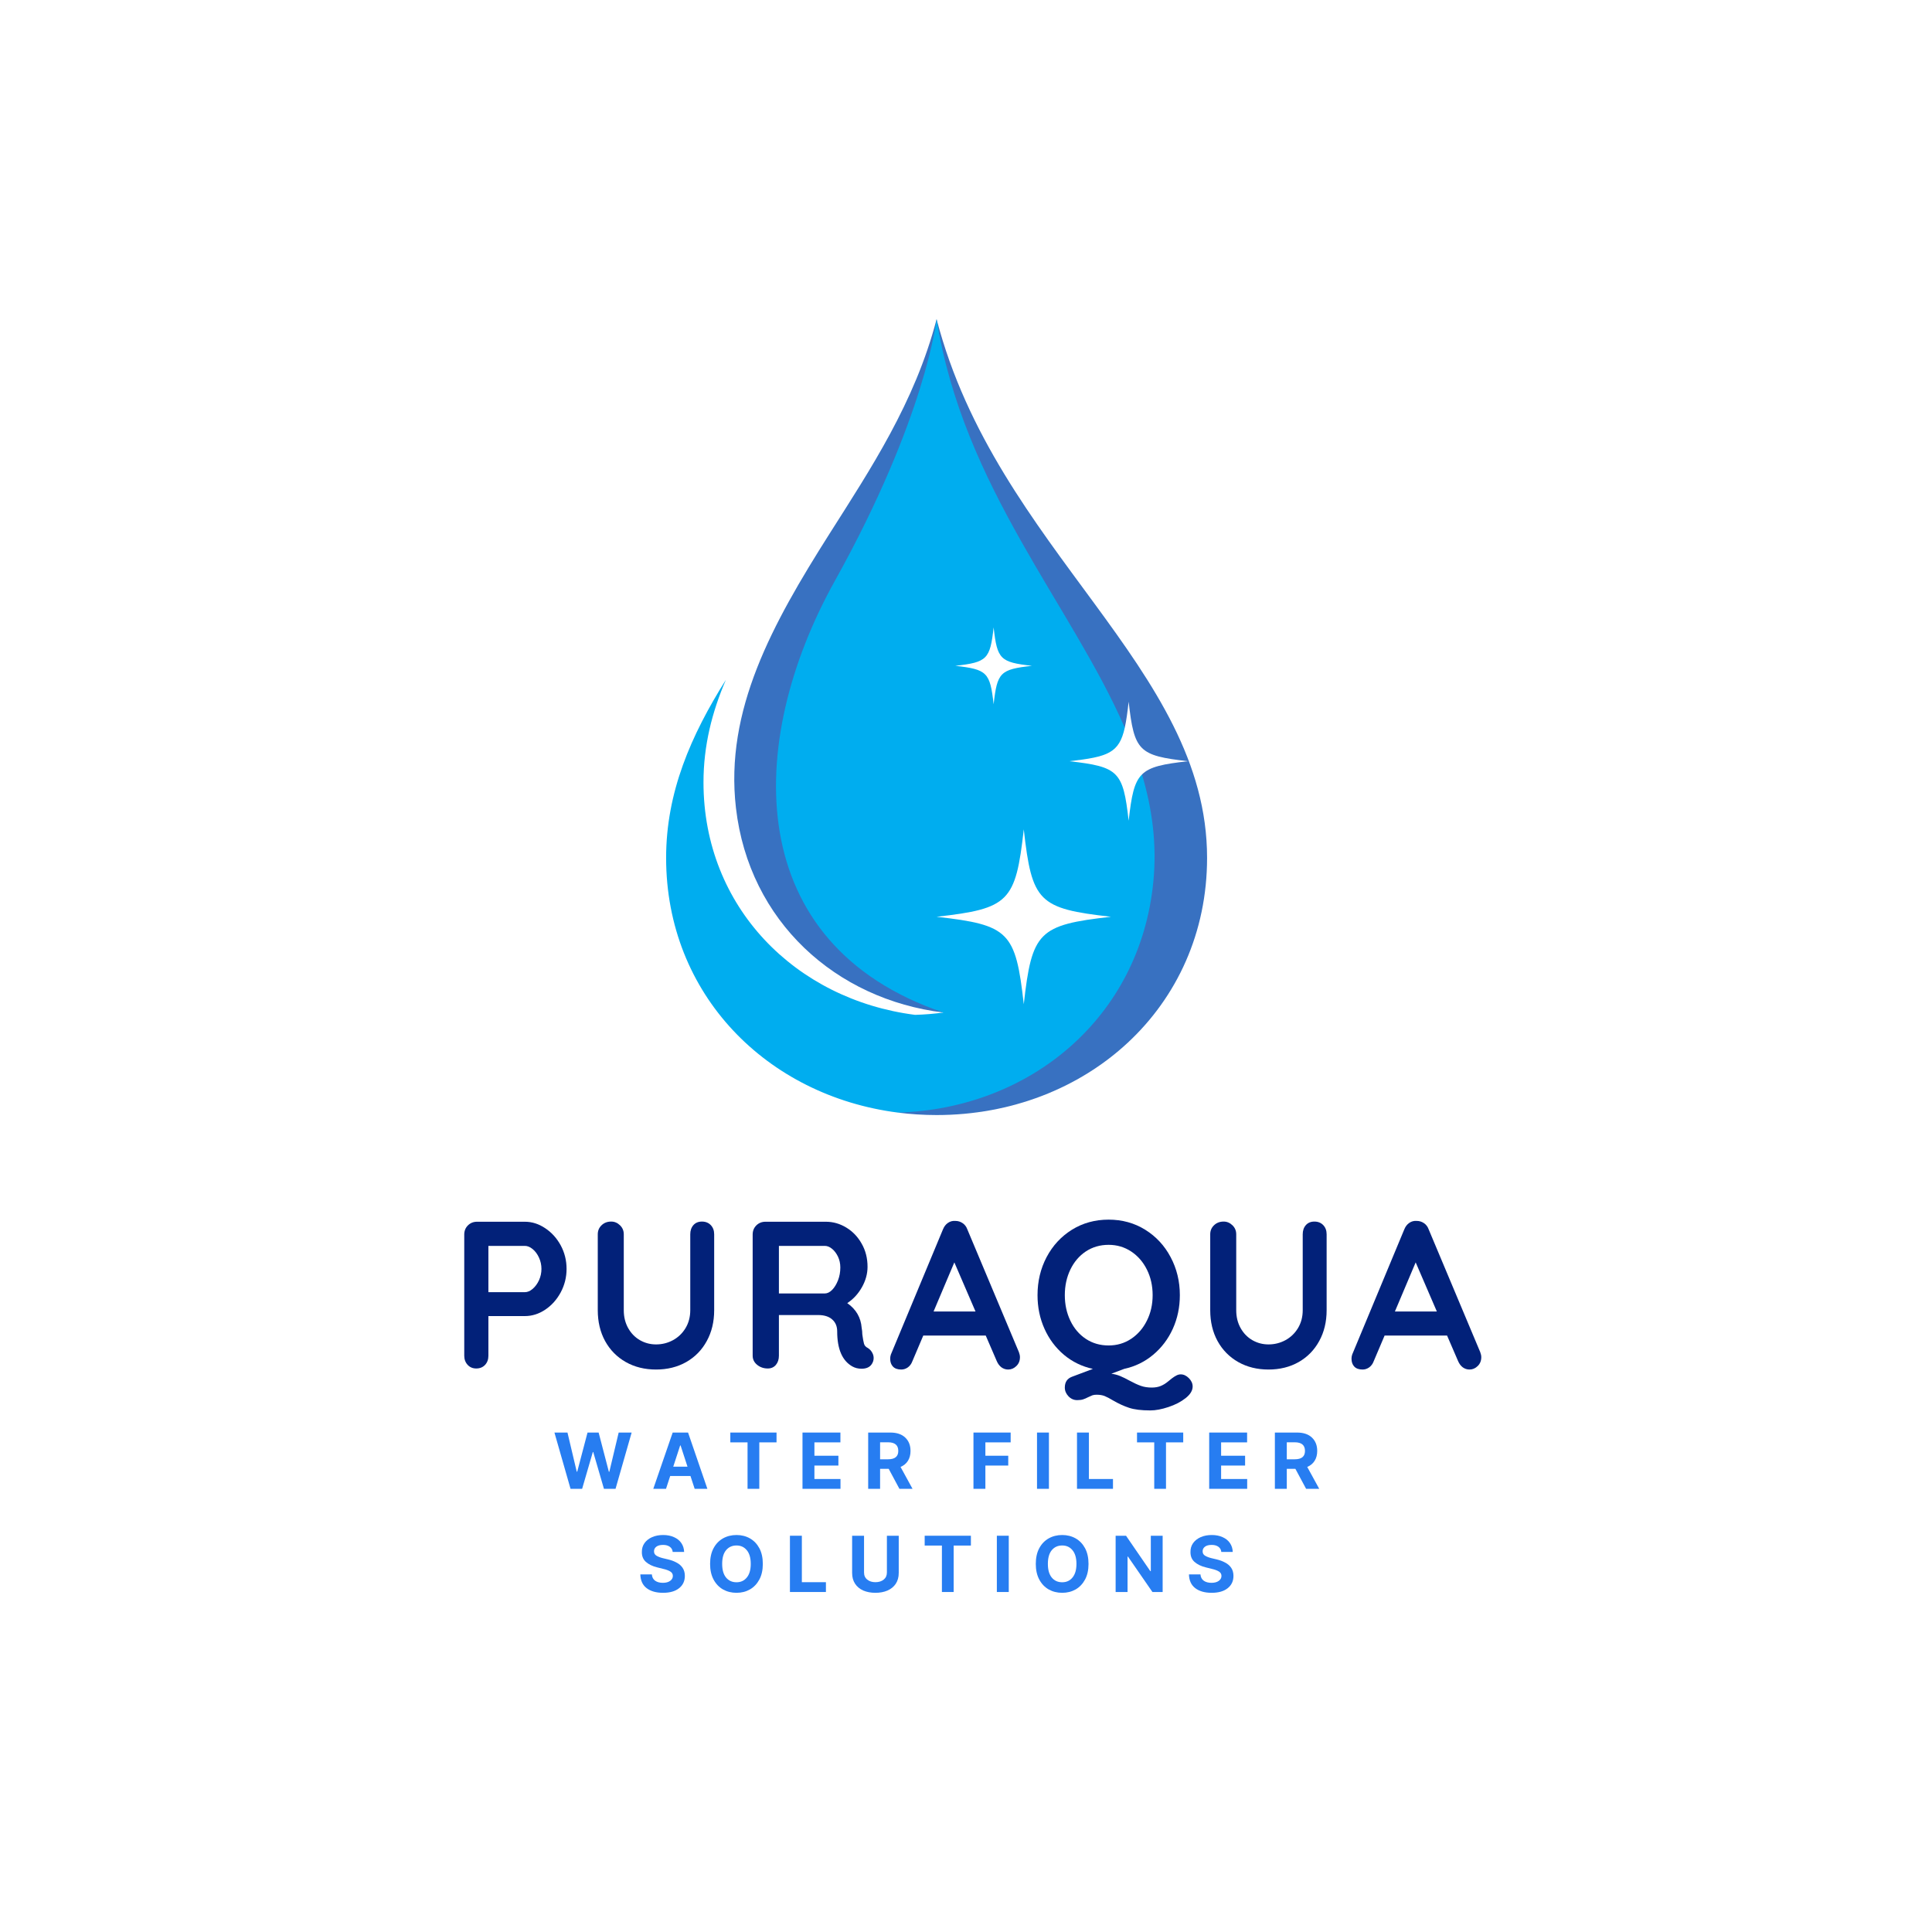
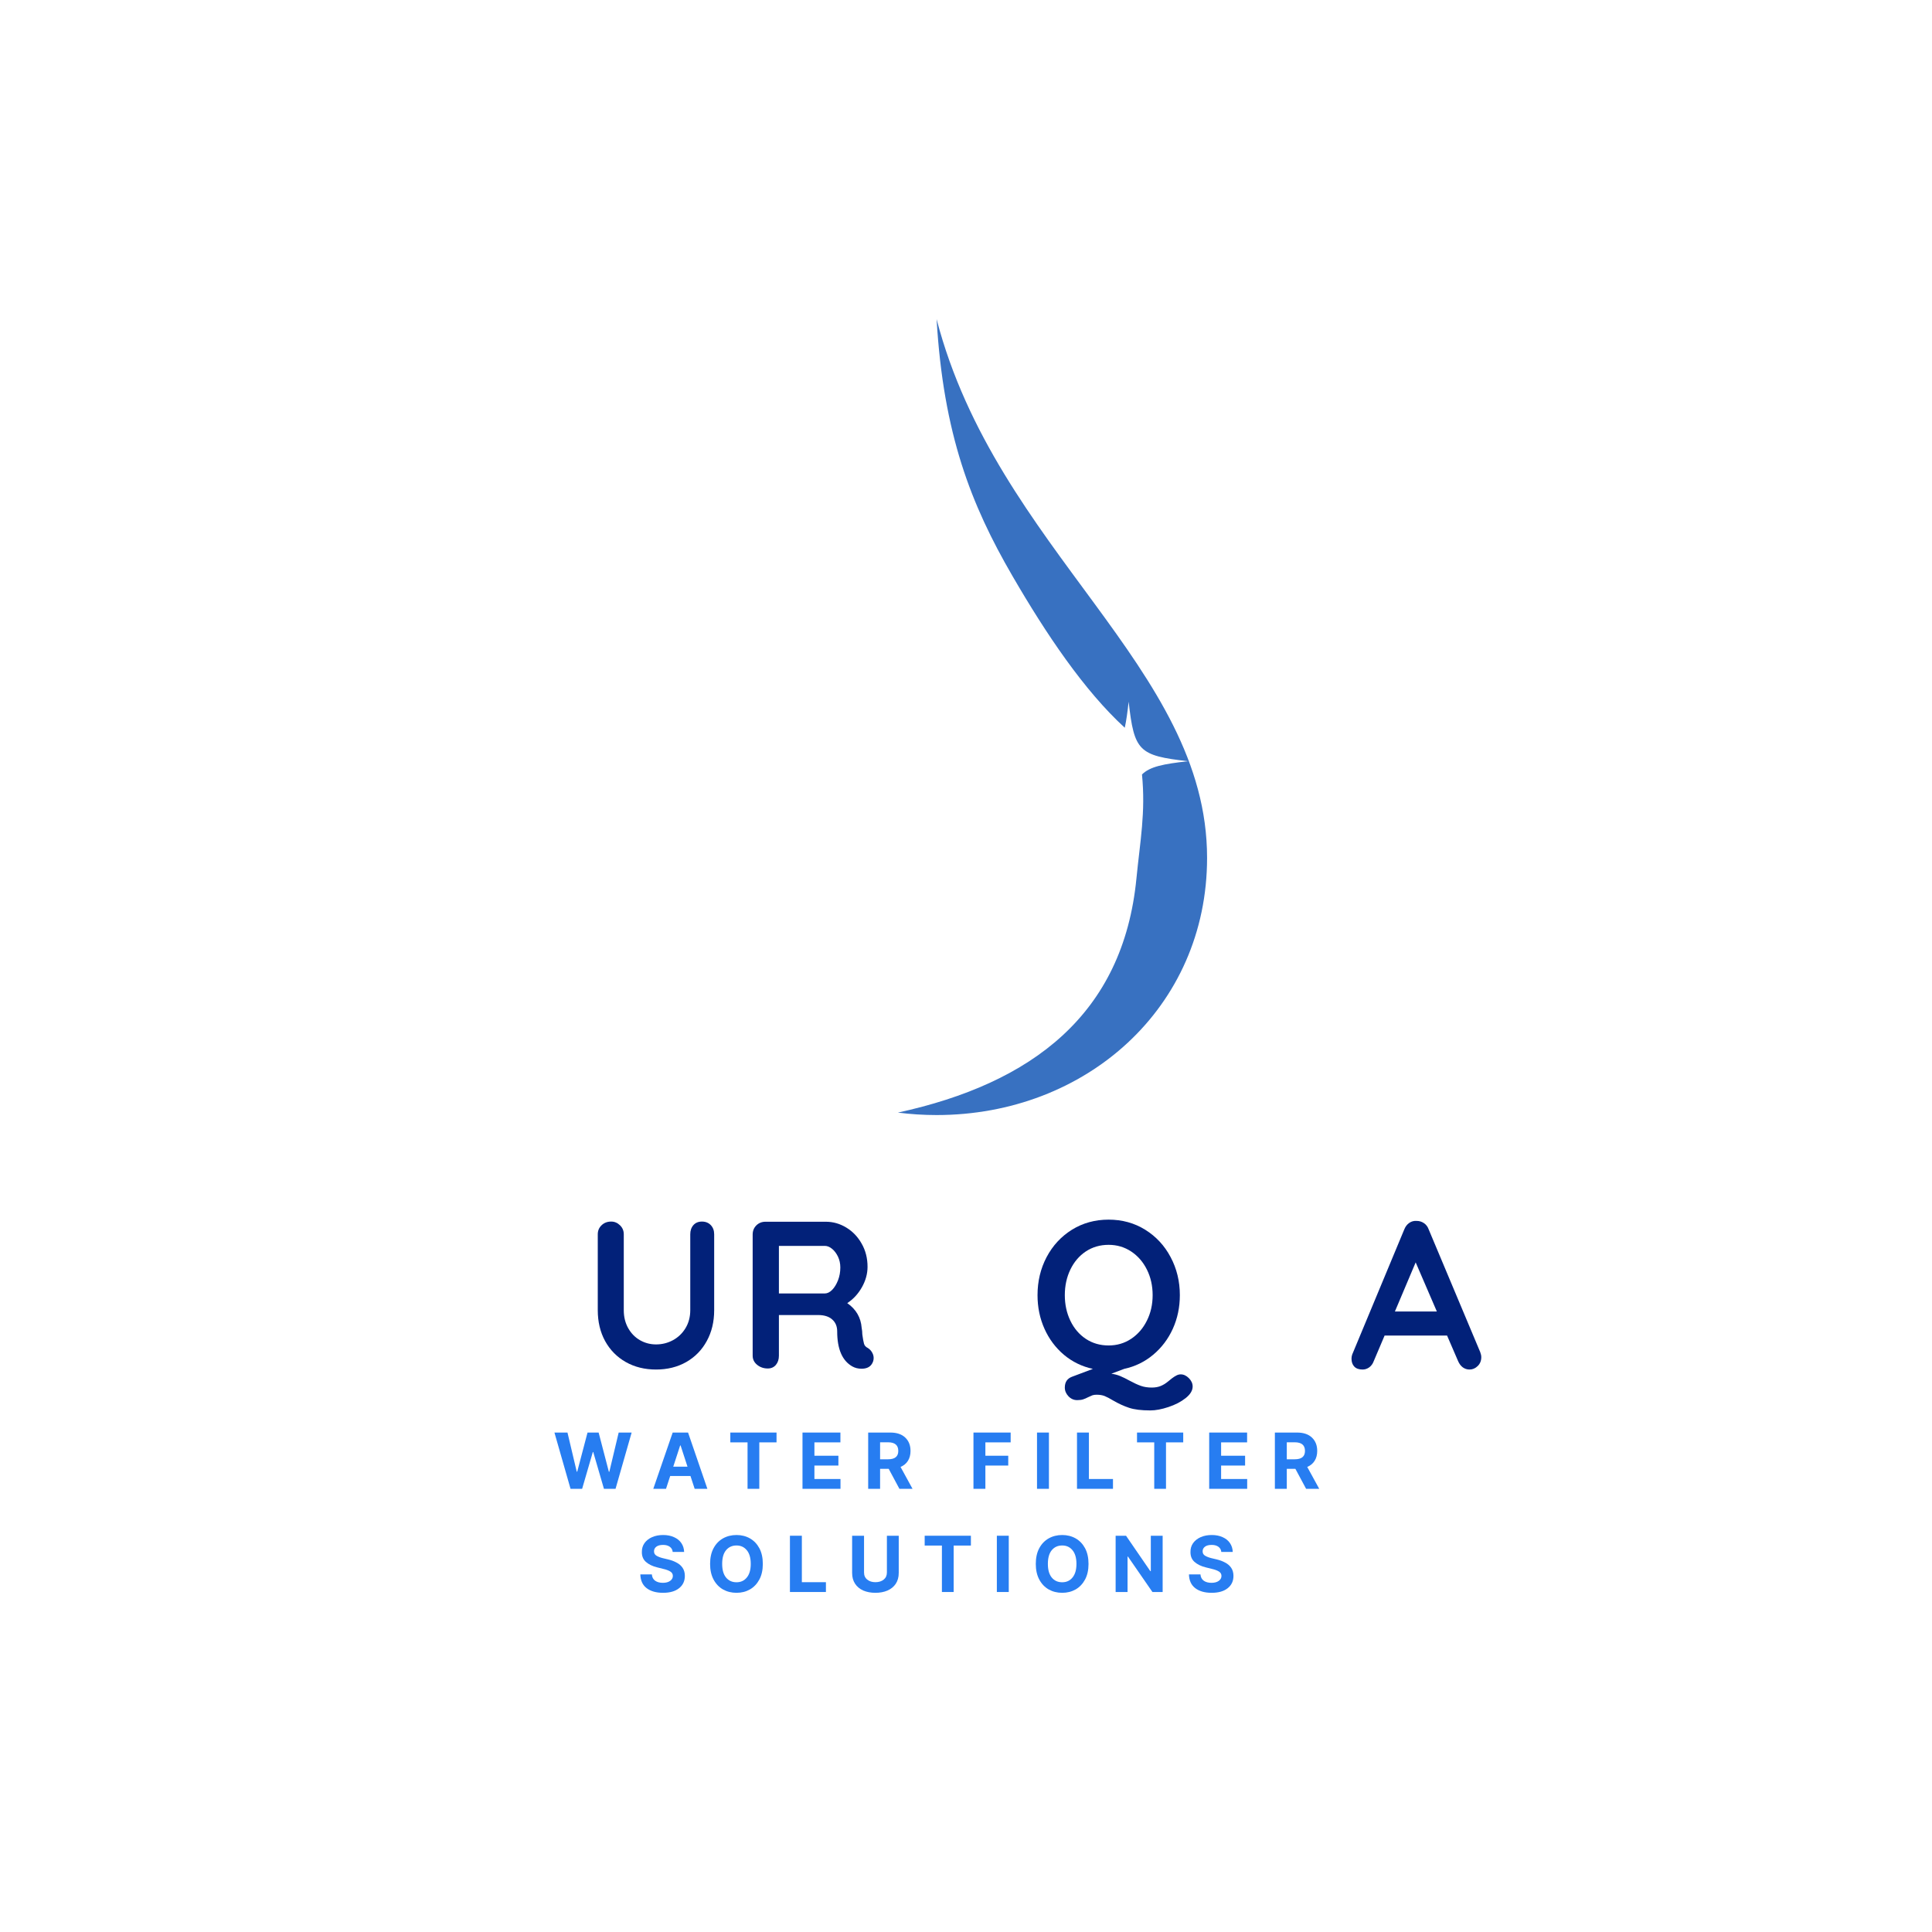
<svg xmlns="http://www.w3.org/2000/svg" width="500" zoomAndPan="magnify" viewBox="0 0 375 375" height="500" preserveAspectRatio="xMidYMid meet" version="1.0">
  <defs>
    <g />
    <clipPath id="94191e9e77">
-       <path d="M 142 61.934 L 184 61.934 L 184 197 L 142 197 Z M 142 61.934 " clip-rule="nonzero" />
-     </clipPath>
+       </clipPath>
    <clipPath id="6ef8a7e0a7">
-       <path d="M 174 61.934 L 234.293 61.934 L 234.293 216.434 L 174 216.434 Z M 174 61.934 " clip-rule="nonzero" />
+       <path d="M 174 61.934 L 234.293 61.934 L 234.293 216.434 L 174 216.434 Z " clip-rule="nonzero" />
    </clipPath>
    <clipPath id="059435a5f4">
-       <path d="M 129.293 61.934 L 225 61.934 L 225 216 L 129.293 216 Z M 129.293 61.934 " clip-rule="nonzero" />
-     </clipPath>
+       </clipPath>
  </defs>
  <g clip-path="url(#94191e9e77)">
    <path fill="#3871c1" d="M 164.633 114.559 C 182.273 82.879 181.793 61.945 181.793 61.945 C 177.566 78.156 168.945 91.074 161 103.613 C 149.891 121.145 140.648 137.848 142.848 156.828 C 145.402 178.891 162.273 193.984 183.113 196.531 C 150.234 177.031 146.992 146.234 164.633 114.559 " fill-opacity="1" fill-rule="nonzero" />
  </g>
  <g clip-path="url(#6ef8a7e0a7)">
    <path fill="#3871c1" d="M 181.793 61.945 C 183.113 84.301 188.48 97.949 196.5 111.77 C 203.059 123.078 210.43 134.031 218.316 141.254 C 218.617 139.91 218.84 138.254 219.07 136.199 C 220.152 145.793 221.023 146.668 230.59 147.75 C 225.82 148.289 223.211 148.781 221.66 150.324 C 222.383 157.742 221.293 163.234 220.582 170.5 C 218.004 196.898 200.301 210.285 174.281 215.953 C 176.734 216.266 179.242 216.43 181.793 216.43 C 210.785 216.43 234.293 195.586 234.293 166.508 C 234.293 129.445 193.477 106.789 181.793 61.945 " fill-opacity="1" fill-rule="nonzero" />
  </g>
  <g clip-path="url(#059435a5f4)">
    <path fill="#00adef" d="M 198.715 194.918 C 197.129 180.824 195.844 179.535 181.793 177.945 C 195.844 176.359 197.129 175.07 198.715 160.977 C 200.297 175.07 201.586 176.359 215.637 177.945 C 201.586 179.535 200.297 180.824 198.715 194.918 Z M 192.863 121.777 C 193.562 127.973 194.125 128.539 200.301 129.234 C 194.125 129.934 193.562 130.504 192.863 136.695 C 192.168 130.504 191.602 129.934 185.426 129.234 C 191.602 128.539 192.168 127.973 192.863 121.777 Z M 219.07 159.305 C 217.992 149.711 217.117 148.832 207.555 147.75 C 215.07 146.902 217.219 146.176 218.316 141.254 C 207.992 117.445 186.973 94.586 181.793 61.945 C 181.793 61.945 179.699 81.047 162.059 112.723 C 144.418 144.402 144.133 183.305 183.113 196.531 C 181.309 196.777 179.473 196.93 177.613 196.984 C 154.395 194.012 136.547 176.059 136.547 151.848 C 136.547 144.738 138.195 138.207 140.895 131.949 C 134.102 142.758 129.293 153.785 129.293 166.508 C 129.293 193.031 148.844 212.695 174.281 215.953 C 199.91 215.203 221.285 197.543 223.863 171.148 C 224.574 163.879 223.652 157.016 221.66 150.324 C 220.102 151.875 219.613 154.492 219.07 159.305 " fill-opacity="1" fill-rule="nonzero" />
  </g>
  <g fill="#022179" fill-opacity="1">
    <g transform="translate(87.064, 265.622)">
      <g>
-         <path d="M 14.812 -28.484 C 16.195 -28.484 17.508 -28.066 18.75 -27.234 C 20 -26.41 21.004 -25.301 21.766 -23.906 C 22.523 -22.508 22.906 -20.984 22.906 -19.328 C 22.906 -17.703 22.523 -16.18 21.766 -14.766 C 21.004 -13.359 20 -12.238 18.75 -11.406 C 17.508 -10.582 16.195 -10.172 14.812 -10.172 L 7.734 -10.172 L 7.734 -2.484 C 7.734 -1.754 7.516 -1.156 7.078 -0.688 C 6.641 -0.227 6.07 0 5.375 0 C 4.695 0 4.141 -0.234 3.703 -0.703 C 3.266 -1.18 3.047 -1.773 3.047 -2.484 L 3.047 -26 C 3.047 -26.707 3.281 -27.297 3.75 -27.766 C 4.227 -28.242 4.82 -28.484 5.531 -28.484 Z M 14.812 -14.812 C 15.32 -14.812 15.828 -15.023 16.328 -15.453 C 16.836 -15.891 17.25 -16.453 17.562 -17.141 C 17.875 -17.836 18.031 -18.566 18.031 -19.328 C 18.031 -20.086 17.875 -20.812 17.562 -21.5 C 17.25 -22.195 16.836 -22.754 16.328 -23.172 C 15.828 -23.586 15.32 -23.797 14.812 -23.797 L 7.734 -23.797 L 7.734 -14.812 Z M 14.812 -14.812 " />
-       </g>
+         </g>
    </g>
  </g>
  <g fill="#022179" fill-opacity="1">
    <g transform="translate(112.98, 265.622)">
      <g>
        <path d="M 23.266 -28.516 C 23.973 -28.516 24.547 -28.285 24.984 -27.828 C 25.422 -27.367 25.641 -26.773 25.641 -26.047 L 25.641 -11.312 C 25.641 -9.062 25.16 -7.066 24.203 -5.328 C 23.254 -3.586 21.926 -2.227 20.219 -1.25 C 18.508 -0.281 16.555 0.203 14.359 0.203 C 12.16 0.203 10.203 -0.281 8.484 -1.25 C 6.766 -2.227 5.426 -3.586 4.469 -5.328 C 3.52 -7.066 3.047 -9.062 3.047 -11.312 L 3.047 -26.047 C 3.047 -26.742 3.289 -27.328 3.781 -27.797 C 4.27 -28.273 4.895 -28.516 5.656 -28.516 C 6.301 -28.516 6.867 -28.273 7.359 -27.797 C 7.848 -27.328 8.094 -26.742 8.094 -26.047 L 8.094 -11.312 C 8.094 -10.008 8.379 -8.848 8.953 -7.828 C 9.523 -6.816 10.289 -6.035 11.25 -5.484 C 12.207 -4.941 13.242 -4.672 14.359 -4.672 C 15.523 -4.672 16.613 -4.941 17.625 -5.484 C 18.645 -6.035 19.461 -6.816 20.078 -7.828 C 20.691 -8.848 21 -10.008 21 -11.312 L 21 -26.047 C 21 -26.773 21.203 -27.367 21.609 -27.828 C 22.016 -28.285 22.566 -28.516 23.266 -28.516 Z M 23.266 -28.516 " />
      </g>
    </g>
  </g>
  <g fill="#022179" fill-opacity="1">
    <g transform="translate(143.045, 265.622)">
      <g>
        <path d="M 25.391 -3.984 C 25.742 -3.766 26.02 -3.477 26.219 -3.125 C 26.426 -2.781 26.531 -2.414 26.531 -2.031 C 26.531 -1.539 26.367 -1.094 26.047 -0.688 C 25.641 -0.195 25.016 0.047 24.172 0.047 C 23.516 0.047 22.914 -0.102 22.375 -0.406 C 20.426 -1.52 19.453 -3.785 19.453 -7.203 C 19.453 -8.18 19.129 -8.953 18.484 -9.516 C 17.848 -10.086 16.938 -10.375 15.75 -10.375 L 8.141 -10.375 L 8.141 -2.484 C 8.141 -1.754 7.941 -1.156 7.547 -0.688 C 7.148 -0.227 6.629 0 5.984 0 C 5.191 0 4.504 -0.234 3.922 -0.703 C 3.336 -1.18 3.047 -1.773 3.047 -2.484 L 3.047 -26 C 3.047 -26.707 3.281 -27.297 3.75 -27.766 C 4.227 -28.242 4.82 -28.484 5.531 -28.484 L 17.25 -28.484 C 18.664 -28.484 19.992 -28.102 21.234 -27.344 C 22.484 -26.582 23.477 -25.535 24.219 -24.203 C 24.969 -22.879 25.344 -21.391 25.344 -19.734 C 25.344 -18.379 24.977 -17.055 24.25 -15.766 C 23.52 -14.473 22.57 -13.445 21.406 -12.688 C 23.113 -11.5 24.047 -9.898 24.203 -7.891 C 24.285 -7.461 24.328 -7.039 24.328 -6.625 C 24.441 -5.789 24.551 -5.188 24.656 -4.812 C 24.758 -4.445 25.004 -4.172 25.391 -3.984 Z M 17.047 -14.562 C 17.535 -14.562 18.008 -14.789 18.469 -15.25 C 18.926 -15.719 19.305 -16.336 19.609 -17.109 C 19.91 -17.879 20.062 -18.711 20.062 -19.609 C 20.062 -20.367 19.91 -21.066 19.609 -21.703 C 19.305 -22.336 18.926 -22.844 18.469 -23.219 C 18.008 -23.602 17.535 -23.797 17.047 -23.797 L 8.141 -23.797 L 8.141 -14.562 Z M 17.047 -14.562 " />
      </g>
    </g>
  </g>
  <g fill="#022179" fill-opacity="1">
    <g transform="translate(172.378, 265.622)">
      <g>
-         <path d="M 25.391 -3.172 C 25.523 -2.816 25.594 -2.492 25.594 -2.203 C 25.594 -1.492 25.359 -0.914 24.891 -0.469 C 24.43 -0.02 23.906 0.203 23.312 0.203 C 22.82 0.203 22.379 0.055 21.984 -0.234 C 21.598 -0.535 21.297 -0.945 21.078 -1.469 L 18.953 -6.391 L 6.828 -6.391 L 4.719 -1.422 C 4.531 -0.91 4.238 -0.508 3.844 -0.219 C 3.445 0.062 3.02 0.203 2.562 0.203 C 1.852 0.203 1.316 0.016 0.953 -0.359 C 0.586 -0.742 0.406 -1.258 0.406 -1.906 C 0.406 -2.156 0.445 -2.414 0.531 -2.688 L 10.656 -27.016 C 10.875 -27.555 11.195 -27.973 11.625 -28.266 C 12.062 -28.566 12.551 -28.691 13.094 -28.641 C 13.582 -28.641 14.035 -28.5 14.453 -28.219 C 14.879 -27.938 15.188 -27.535 15.375 -27.016 Z M 8.828 -11.062 L 16.969 -11.062 L 12.859 -20.594 Z M 8.828 -11.062 " />
-       </g>
+         </g>
    </g>
  </g>
  <g fill="#022179" fill-opacity="1">
    <g transform="translate(199.758, 265.622)">
      <g>
        <path d="M 29.422 1.141 C 29.984 1.141 30.508 1.383 31 1.875 C 31.488 2.363 31.734 2.906 31.734 3.5 C 31.734 4.281 31.281 5.031 30.375 5.75 C 29.469 6.469 28.352 7.047 27.031 7.484 C 25.719 7.922 24.547 8.141 23.516 8.141 C 21.773 8.141 20.395 7.969 19.375 7.625 C 18.363 7.289 17.344 6.82 16.312 6.219 C 15.633 5.812 15.078 5.52 14.641 5.344 C 14.211 5.176 13.695 5.094 13.094 5.094 C 12.77 5.094 12.5 5.129 12.281 5.203 C 12.07 5.285 11.789 5.41 11.438 5.578 C 11.082 5.766 10.754 5.906 10.453 6 C 10.16 6.094 9.781 6.141 9.312 6.141 C 8.664 6.141 8.102 5.891 7.625 5.391 C 7.156 4.891 6.922 4.328 6.922 3.703 C 6.922 2.641 7.395 1.938 8.344 1.594 L 12.375 0.078 C 10.258 -0.379 8.383 -1.289 6.75 -2.656 C 5.125 -4.031 3.863 -5.719 2.969 -7.719 C 2.07 -9.727 1.625 -11.898 1.625 -14.234 C 1.625 -16.922 2.211 -19.383 3.391 -21.625 C 4.578 -23.863 6.219 -25.633 8.312 -26.938 C 10.414 -28.238 12.785 -28.891 15.422 -28.891 C 18.055 -28.891 20.422 -28.238 22.516 -26.938 C 24.617 -25.633 26.266 -23.863 27.453 -21.625 C 28.648 -19.383 29.25 -16.922 29.25 -14.234 C 29.25 -11.898 28.797 -9.727 27.891 -7.719 C 26.984 -5.719 25.707 -4.031 24.062 -2.656 C 22.426 -1.289 20.551 -0.379 18.438 0.078 L 15.953 1.016 C 16.578 1.098 17.148 1.25 17.672 1.469 C 18.203 1.688 18.805 1.984 19.484 2.359 C 20.328 2.816 21.062 3.156 21.688 3.375 C 22.312 3.594 23.016 3.703 23.797 3.703 C 24.473 3.703 25.055 3.598 25.547 3.391 C 26.035 3.191 26.508 2.898 26.969 2.516 C 27.133 2.379 27.379 2.18 27.703 1.922 C 28.035 1.672 28.336 1.477 28.609 1.344 C 28.879 1.207 29.148 1.141 29.422 1.141 Z M 6.922 -14.234 C 6.922 -12.422 7.281 -10.766 8 -9.266 C 8.719 -7.773 9.719 -6.602 11 -5.75 C 12.289 -4.895 13.766 -4.469 15.422 -4.469 C 17.047 -4.469 18.508 -4.898 19.812 -5.766 C 21.113 -6.641 22.129 -7.816 22.859 -9.297 C 23.598 -10.773 23.969 -12.422 23.969 -14.234 C 23.969 -16.055 23.598 -17.707 22.859 -19.188 C 22.129 -20.664 21.113 -21.836 19.812 -22.703 C 18.508 -23.566 17.047 -24 15.422 -24 C 13.766 -24 12.289 -23.57 11 -22.719 C 9.719 -21.863 8.719 -20.691 8 -19.203 C 7.281 -17.711 6.922 -16.055 6.922 -14.234 Z M 6.922 -14.234 " />
      </g>
    </g>
  </g>
  <g fill="#022179" fill-opacity="1">
    <g transform="translate(231.857, 265.622)">
      <g>
-         <path d="M 23.266 -28.516 C 23.973 -28.516 24.547 -28.285 24.984 -27.828 C 25.422 -27.367 25.641 -26.773 25.641 -26.047 L 25.641 -11.312 C 25.641 -9.062 25.16 -7.066 24.203 -5.328 C 23.254 -3.586 21.926 -2.227 20.219 -1.25 C 18.508 -0.281 16.555 0.203 14.359 0.203 C 12.16 0.203 10.203 -0.281 8.484 -1.25 C 6.766 -2.227 5.426 -3.586 4.469 -5.328 C 3.52 -7.066 3.047 -9.062 3.047 -11.312 L 3.047 -26.047 C 3.047 -26.742 3.289 -27.328 3.781 -27.797 C 4.27 -28.273 4.895 -28.516 5.656 -28.516 C 6.301 -28.516 6.867 -28.273 7.359 -27.797 C 7.848 -27.328 8.094 -26.742 8.094 -26.047 L 8.094 -11.312 C 8.094 -10.008 8.379 -8.848 8.953 -7.828 C 9.523 -6.816 10.289 -6.035 11.25 -5.484 C 12.207 -4.941 13.242 -4.672 14.359 -4.672 C 15.523 -4.672 16.613 -4.941 17.625 -5.484 C 18.645 -6.035 19.461 -6.816 20.078 -7.828 C 20.691 -8.848 21 -10.008 21 -11.312 L 21 -26.047 C 21 -26.773 21.203 -27.367 21.609 -27.828 C 22.016 -28.285 22.566 -28.516 23.266 -28.516 Z M 23.266 -28.516 " />
-       </g>
+         </g>
    </g>
  </g>
  <g fill="#022179" fill-opacity="1">
    <g transform="translate(261.922, 265.622)">
      <g>
        <path d="M 25.391 -3.172 C 25.523 -2.816 25.594 -2.492 25.594 -2.203 C 25.594 -1.492 25.359 -0.914 24.891 -0.469 C 24.43 -0.02 23.906 0.203 23.312 0.203 C 22.82 0.203 22.379 0.055 21.984 -0.234 C 21.598 -0.535 21.297 -0.945 21.078 -1.469 L 18.953 -6.391 L 6.828 -6.391 L 4.719 -1.422 C 4.531 -0.91 4.238 -0.508 3.844 -0.219 C 3.445 0.062 3.02 0.203 2.562 0.203 C 1.852 0.203 1.316 0.016 0.953 -0.359 C 0.586 -0.742 0.406 -1.258 0.406 -1.906 C 0.406 -2.156 0.445 -2.414 0.531 -2.688 L 10.656 -27.016 C 10.875 -27.555 11.195 -27.973 11.625 -28.266 C 12.062 -28.566 12.551 -28.691 13.094 -28.641 C 13.582 -28.641 14.035 -28.5 14.453 -28.219 C 14.879 -27.938 15.188 -27.535 15.375 -27.016 Z M 8.828 -11.062 L 16.969 -11.062 L 12.859 -20.594 Z M 8.828 -11.062 " />
      </g>
    </g>
  </g>
  <g fill="#277df1" fill-opacity="1">
    <g transform="translate(107.335, 288.979)">
      <g>
        <path d="M 3.406 0 L 0.281 -10.922 L 2.812 -10.922 L 4.609 -3.328 L 4.703 -3.328 L 6.703 -10.922 L 8.859 -10.922 L 10.844 -3.312 L 10.938 -3.312 L 12.75 -10.922 L 15.266 -10.922 L 12.141 0 L 9.891 0 L 7.812 -7.141 L 7.734 -7.141 L 5.656 0 Z M 3.406 0 " />
      </g>
    </g>
  </g>
  <g fill="#277df1" fill-opacity="1">
    <g transform="translate(126.443, 288.979)">
      <g>
        <path d="M 2.828 0 L 0.359 0 L 4.125 -10.922 L 7.109 -10.922 L 10.859 0 L 8.391 0 L 7.578 -2.484 L 3.641 -2.484 Z M 4.234 -4.297 L 7 -4.297 L 5.656 -8.422 L 5.578 -8.422 Z M 4.234 -4.297 " />
      </g>
    </g>
  </g>
  <g fill="#277df1" fill-opacity="1">
    <g transform="translate(141.224, 288.979)">
      <g>
        <path d="M 0.531 -9.016 L 0.531 -10.922 L 9.5 -10.922 L 9.5 -9.016 L 6.156 -9.016 L 6.156 0 L 3.875 0 L 3.875 -9.016 Z M 0.531 -9.016 " />
      </g>
    </g>
  </g>
  <g fill="#277df1" fill-opacity="1">
    <g transform="translate(154.811, 288.979)">
      <g>
        <path d="M 0.953 0 L 0.953 -10.922 L 8.312 -10.922 L 8.312 -9.016 L 3.266 -9.016 L 3.266 -6.422 L 7.922 -6.422 L 7.922 -4.516 L 3.266 -4.516 L 3.266 -1.906 L 8.328 -1.906 L 8.328 0 Z M 0.953 0 " />
      </g>
    </g>
  </g>
  <g fill="#277df1" fill-opacity="1">
    <g transform="translate(167.56, 288.979)">
      <g>
        <path d="M 0.953 0 L 0.953 -10.922 L 5.25 -10.922 C 6.5 -10.922 7.461 -10.598 8.141 -9.953 C 8.828 -9.305 9.172 -8.441 9.172 -7.359 C 9.172 -6.609 9.004 -5.969 8.672 -5.438 C 8.336 -4.906 7.859 -4.508 7.234 -4.25 L 9.562 0 L 7.016 0 L 4.938 -3.875 L 3.266 -3.875 L 3.266 0 Z M 3.266 -5.734 L 4.828 -5.734 C 6.141 -5.734 6.797 -6.273 6.797 -7.359 C 6.797 -8.473 6.133 -9.031 4.812 -9.031 L 3.266 -9.031 Z M 3.266 -5.734 " />
      </g>
    </g>
  </g>
  <g fill="#277df1" fill-opacity="1">
    <g transform="translate(180.966, 288.979)">
      <g />
    </g>
  </g>
  <g fill="#277df1" fill-opacity="1">
    <g transform="translate(187.996, 288.979)">
      <g>
        <path d="M 0.953 0 L 0.953 -10.922 L 8.172 -10.922 L 8.172 -9.016 L 3.266 -9.016 L 3.266 -6.422 L 7.703 -6.422 L 7.703 -4.516 L 3.266 -4.516 L 3.266 0 Z M 0.953 0 " />
      </g>
    </g>
  </g>
  <g fill="#277df1" fill-opacity="1">
    <g transform="translate(200.33, 288.979)">
      <g>
        <path d="M 3.266 -10.922 L 3.266 0 L 0.953 0 L 0.953 -10.922 Z M 3.266 -10.922 " />
      </g>
    </g>
  </g>
  <g fill="#277df1" fill-opacity="1">
    <g transform="translate(208.091, 288.979)">
      <g>
        <path d="M 0.953 0 L 0.953 -10.922 L 3.266 -10.922 L 3.266 -1.906 L 7.938 -1.906 L 7.938 0 Z M 0.953 0 " />
      </g>
    </g>
  </g>
  <g fill="#277df1" fill-opacity="1">
    <g transform="translate(220.163, 288.979)">
      <g>
        <path d="M 0.531 -9.016 L 0.531 -10.922 L 9.5 -10.922 L 9.5 -9.016 L 6.156 -9.016 L 6.156 0 L 3.875 0 L 3.875 -9.016 Z M 0.531 -9.016 " />
      </g>
    </g>
  </g>
  <g fill="#277df1" fill-opacity="1">
    <g transform="translate(233.75, 288.979)">
      <g>
        <path d="M 0.953 0 L 0.953 -10.922 L 8.312 -10.922 L 8.312 -9.016 L 3.266 -9.016 L 3.266 -6.422 L 7.922 -6.422 L 7.922 -4.516 L 3.266 -4.516 L 3.266 -1.906 L 8.328 -1.906 L 8.328 0 Z M 0.953 0 " />
      </g>
    </g>
  </g>
  <g fill="#277df1" fill-opacity="1">
    <g transform="translate(246.499, 288.979)">
      <g>
        <path d="M 0.953 0 L 0.953 -10.922 L 5.25 -10.922 C 6.5 -10.922 7.461 -10.598 8.141 -9.953 C 8.828 -9.305 9.172 -8.441 9.172 -7.359 C 9.172 -6.609 9.004 -5.969 8.672 -5.438 C 8.336 -4.906 7.859 -4.508 7.234 -4.25 L 9.562 0 L 7.016 0 L 4.938 -3.875 L 3.266 -3.875 L 3.266 0 Z M 3.266 -5.734 L 4.828 -5.734 C 6.141 -5.734 6.797 -6.273 6.797 -7.359 C 6.797 -8.473 6.133 -9.031 4.812 -9.031 L 3.266 -9.031 Z M 3.266 -5.734 " />
      </g>
    </g>
  </g>
  <g fill="#277df1" fill-opacity="1">
    <g transform="translate(123.695, 309.007)">
      <g>
        <path d="M 6.875 -7.781 C 6.832 -8.207 6.645 -8.539 6.312 -8.781 C 5.988 -9.02 5.551 -9.141 5 -9.141 C 4.438 -9.141 4.004 -9.023 3.703 -8.797 C 3.398 -8.566 3.25 -8.273 3.25 -7.922 C 3.238 -7.523 3.406 -7.227 3.75 -7.031 C 4.094 -6.832 4.504 -6.676 4.984 -6.562 L 5.969 -6.328 C 6.594 -6.18 7.148 -5.973 7.641 -5.703 C 8.141 -5.441 8.531 -5.098 8.812 -4.672 C 9.094 -4.242 9.234 -3.727 9.234 -3.125 C 9.234 -2.125 8.859 -1.328 8.109 -0.734 C 7.367 -0.141 6.332 0.156 5 0.156 C 3.664 0.156 2.602 -0.145 1.812 -0.75 C 1.031 -1.352 0.625 -2.242 0.594 -3.422 L 2.828 -3.422 C 2.867 -2.879 3.082 -2.469 3.469 -2.188 C 3.863 -1.914 4.363 -1.781 4.969 -1.781 C 5.551 -1.781 6.02 -1.906 6.375 -2.156 C 6.727 -2.406 6.906 -2.727 6.906 -3.125 C 6.906 -3.488 6.742 -3.77 6.422 -3.969 C 6.098 -4.176 5.641 -4.348 5.047 -4.484 L 3.859 -4.781 C 2.941 -5.008 2.211 -5.363 1.672 -5.844 C 1.141 -6.32 0.879 -6.961 0.891 -7.766 C 0.879 -8.422 1.051 -9 1.406 -9.5 C 1.77 -10 2.266 -10.383 2.891 -10.656 C 3.516 -10.926 4.223 -11.062 5.016 -11.062 C 5.828 -11.062 6.535 -10.922 7.141 -10.641 C 7.754 -10.367 8.227 -9.984 8.562 -9.484 C 8.895 -8.992 9.07 -8.426 9.094 -7.781 Z M 6.875 -7.781 " />
      </g>
    </g>
  </g>
  <g fill="#277df1" fill-opacity="1">
    <g transform="translate(137.079, 309.007)">
      <g>
        <path d="M 10.984 -5.453 C 10.984 -4.266 10.758 -3.254 10.312 -2.422 C 9.863 -1.586 9.254 -0.945 8.484 -0.5 C 7.711 -0.062 6.844 0.156 5.875 0.156 C 4.906 0.156 4.031 -0.062 3.25 -0.5 C 2.477 -0.945 1.867 -1.586 1.422 -2.422 C 0.973 -3.266 0.75 -4.273 0.75 -5.453 C 0.75 -6.648 0.973 -7.664 1.422 -8.5 C 1.867 -9.332 2.477 -9.969 3.25 -10.406 C 4.031 -10.844 4.906 -11.062 5.875 -11.062 C 6.844 -11.062 7.711 -10.844 8.484 -10.406 C 9.254 -9.969 9.863 -9.332 10.312 -8.5 C 10.758 -7.664 10.984 -6.648 10.984 -5.453 Z M 8.641 -5.453 C 8.641 -6.617 8.383 -7.504 7.875 -8.109 C 7.375 -8.723 6.707 -9.031 5.875 -9.031 C 5.031 -9.031 4.352 -8.723 3.844 -8.109 C 3.344 -7.504 3.094 -6.617 3.094 -5.453 C 3.094 -4.305 3.344 -3.426 3.844 -2.812 C 4.352 -2.195 5.031 -1.891 5.875 -1.891 C 6.707 -1.891 7.375 -2.195 7.875 -2.812 C 8.383 -3.426 8.641 -4.305 8.641 -5.453 Z M 8.641 -5.453 " />
      </g>
    </g>
  </g>
  <g fill="#277df1" fill-opacity="1">
    <g transform="translate(152.373, 309.007)">
      <g>
        <path d="M 0.953 0 L 0.953 -10.922 L 3.266 -10.922 L 3.266 -1.906 L 7.938 -1.906 L 7.938 0 Z M 0.953 0 " />
      </g>
    </g>
  </g>
  <g fill="#277df1" fill-opacity="1">
    <g transform="translate(164.444, 309.007)">
      <g>
        <path d="M 7.703 -10.922 L 10 -10.922 L 10 -3.703 C 10 -2.879 9.805 -2.176 9.422 -1.594 C 9.035 -1.02 8.5 -0.582 7.812 -0.281 C 7.133 0.008 6.352 0.156 5.469 0.156 C 4.594 0.156 3.812 0.008 3.125 -0.281 C 2.445 -0.582 1.914 -1.02 1.531 -1.594 C 1.145 -2.176 0.953 -2.879 0.953 -3.703 L 0.953 -10.922 L 3.266 -10.922 L 3.266 -3.781 C 3.266 -3.195 3.473 -2.738 3.891 -2.406 C 4.305 -2.07 4.832 -1.906 5.469 -1.906 C 6.125 -1.906 6.66 -2.07 7.078 -2.406 C 7.492 -2.738 7.703 -3.195 7.703 -3.781 Z M 7.703 -10.922 " />
      </g>
    </g>
  </g>
  <g fill="#277df1" fill-opacity="1">
    <g transform="translate(178.949, 309.007)">
      <g>
        <path d="M 0.531 -9.016 L 0.531 -10.922 L 9.5 -10.922 L 9.5 -9.016 L 6.156 -9.016 L 6.156 0 L 3.875 0 L 3.875 -9.016 Z M 0.531 -9.016 " />
      </g>
    </g>
  </g>
  <g fill="#277df1" fill-opacity="1">
    <g transform="translate(192.535, 309.007)">
      <g>
        <path d="M 3.266 -10.922 L 3.266 0 L 0.953 0 L 0.953 -10.922 Z M 3.266 -10.922 " />
      </g>
    </g>
  </g>
  <g fill="#277df1" fill-opacity="1">
    <g transform="translate(200.297, 309.007)">
      <g>
        <path d="M 10.984 -5.453 C 10.984 -4.266 10.758 -3.254 10.312 -2.422 C 9.863 -1.586 9.254 -0.945 8.484 -0.5 C 7.711 -0.062 6.844 0.156 5.875 0.156 C 4.906 0.156 4.031 -0.062 3.25 -0.5 C 2.477 -0.945 1.867 -1.586 1.422 -2.422 C 0.973 -3.266 0.75 -4.273 0.75 -5.453 C 0.75 -6.648 0.973 -7.664 1.422 -8.5 C 1.867 -9.332 2.477 -9.969 3.25 -10.406 C 4.031 -10.844 4.906 -11.062 5.875 -11.062 C 6.844 -11.062 7.711 -10.844 8.484 -10.406 C 9.254 -9.969 9.863 -9.332 10.312 -8.5 C 10.758 -7.664 10.984 -6.648 10.984 -5.453 Z M 8.641 -5.453 C 8.641 -6.617 8.383 -7.504 7.875 -8.109 C 7.375 -8.723 6.707 -9.031 5.875 -9.031 C 5.031 -9.031 4.352 -8.723 3.844 -8.109 C 3.344 -7.504 3.094 -6.617 3.094 -5.453 C 3.094 -4.305 3.344 -3.426 3.844 -2.812 C 4.352 -2.195 5.031 -1.891 5.875 -1.891 C 6.707 -1.891 7.375 -2.195 7.875 -2.812 C 8.383 -3.426 8.641 -4.305 8.641 -5.453 Z M 8.641 -5.453 " />
      </g>
    </g>
  </g>
  <g fill="#277df1" fill-opacity="1">
    <g transform="translate(215.591, 309.007)">
      <g>
        <path d="M 10.078 -10.922 L 10.078 0 L 8.094 0 L 3.344 -6.875 L 3.266 -6.875 L 3.266 0 L 0.953 0 L 0.953 -10.922 L 2.969 -10.922 L 7.688 -4.047 L 7.781 -4.047 L 7.781 -10.922 Z M 10.078 -10.922 " />
      </g>
    </g>
  </g>
  <g fill="#277df1" fill-opacity="1">
    <g transform="translate(230.18, 309.007)">
      <g>
        <path d="M 6.875 -7.781 C 6.832 -8.207 6.645 -8.539 6.312 -8.781 C 5.988 -9.02 5.551 -9.141 5 -9.141 C 4.438 -9.141 4.004 -9.023 3.703 -8.797 C 3.398 -8.566 3.25 -8.273 3.25 -7.922 C 3.238 -7.523 3.406 -7.227 3.75 -7.031 C 4.094 -6.832 4.504 -6.676 4.984 -6.562 L 5.969 -6.328 C 6.594 -6.18 7.148 -5.973 7.641 -5.703 C 8.141 -5.441 8.531 -5.098 8.812 -4.672 C 9.094 -4.242 9.234 -3.727 9.234 -3.125 C 9.234 -2.125 8.859 -1.328 8.109 -0.734 C 7.367 -0.141 6.332 0.156 5 0.156 C 3.664 0.156 2.602 -0.145 1.812 -0.75 C 1.031 -1.352 0.625 -2.242 0.594 -3.422 L 2.828 -3.422 C 2.867 -2.879 3.082 -2.469 3.469 -2.188 C 3.863 -1.914 4.363 -1.781 4.969 -1.781 C 5.551 -1.781 6.02 -1.906 6.375 -2.156 C 6.727 -2.406 6.906 -2.727 6.906 -3.125 C 6.906 -3.488 6.742 -3.77 6.422 -3.969 C 6.098 -4.176 5.641 -4.348 5.047 -4.484 L 3.859 -4.781 C 2.941 -5.008 2.211 -5.363 1.672 -5.844 C 1.141 -6.32 0.879 -6.961 0.891 -7.766 C 0.879 -8.422 1.051 -9 1.406 -9.5 C 1.77 -10 2.266 -10.383 2.891 -10.656 C 3.516 -10.926 4.223 -11.062 5.016 -11.062 C 5.828 -11.062 6.535 -10.922 7.141 -10.641 C 7.754 -10.367 8.227 -9.984 8.562 -9.484 C 8.895 -8.992 9.07 -8.426 9.094 -7.781 Z M 6.875 -7.781 " />
      </g>
    </g>
  </g>
</svg>